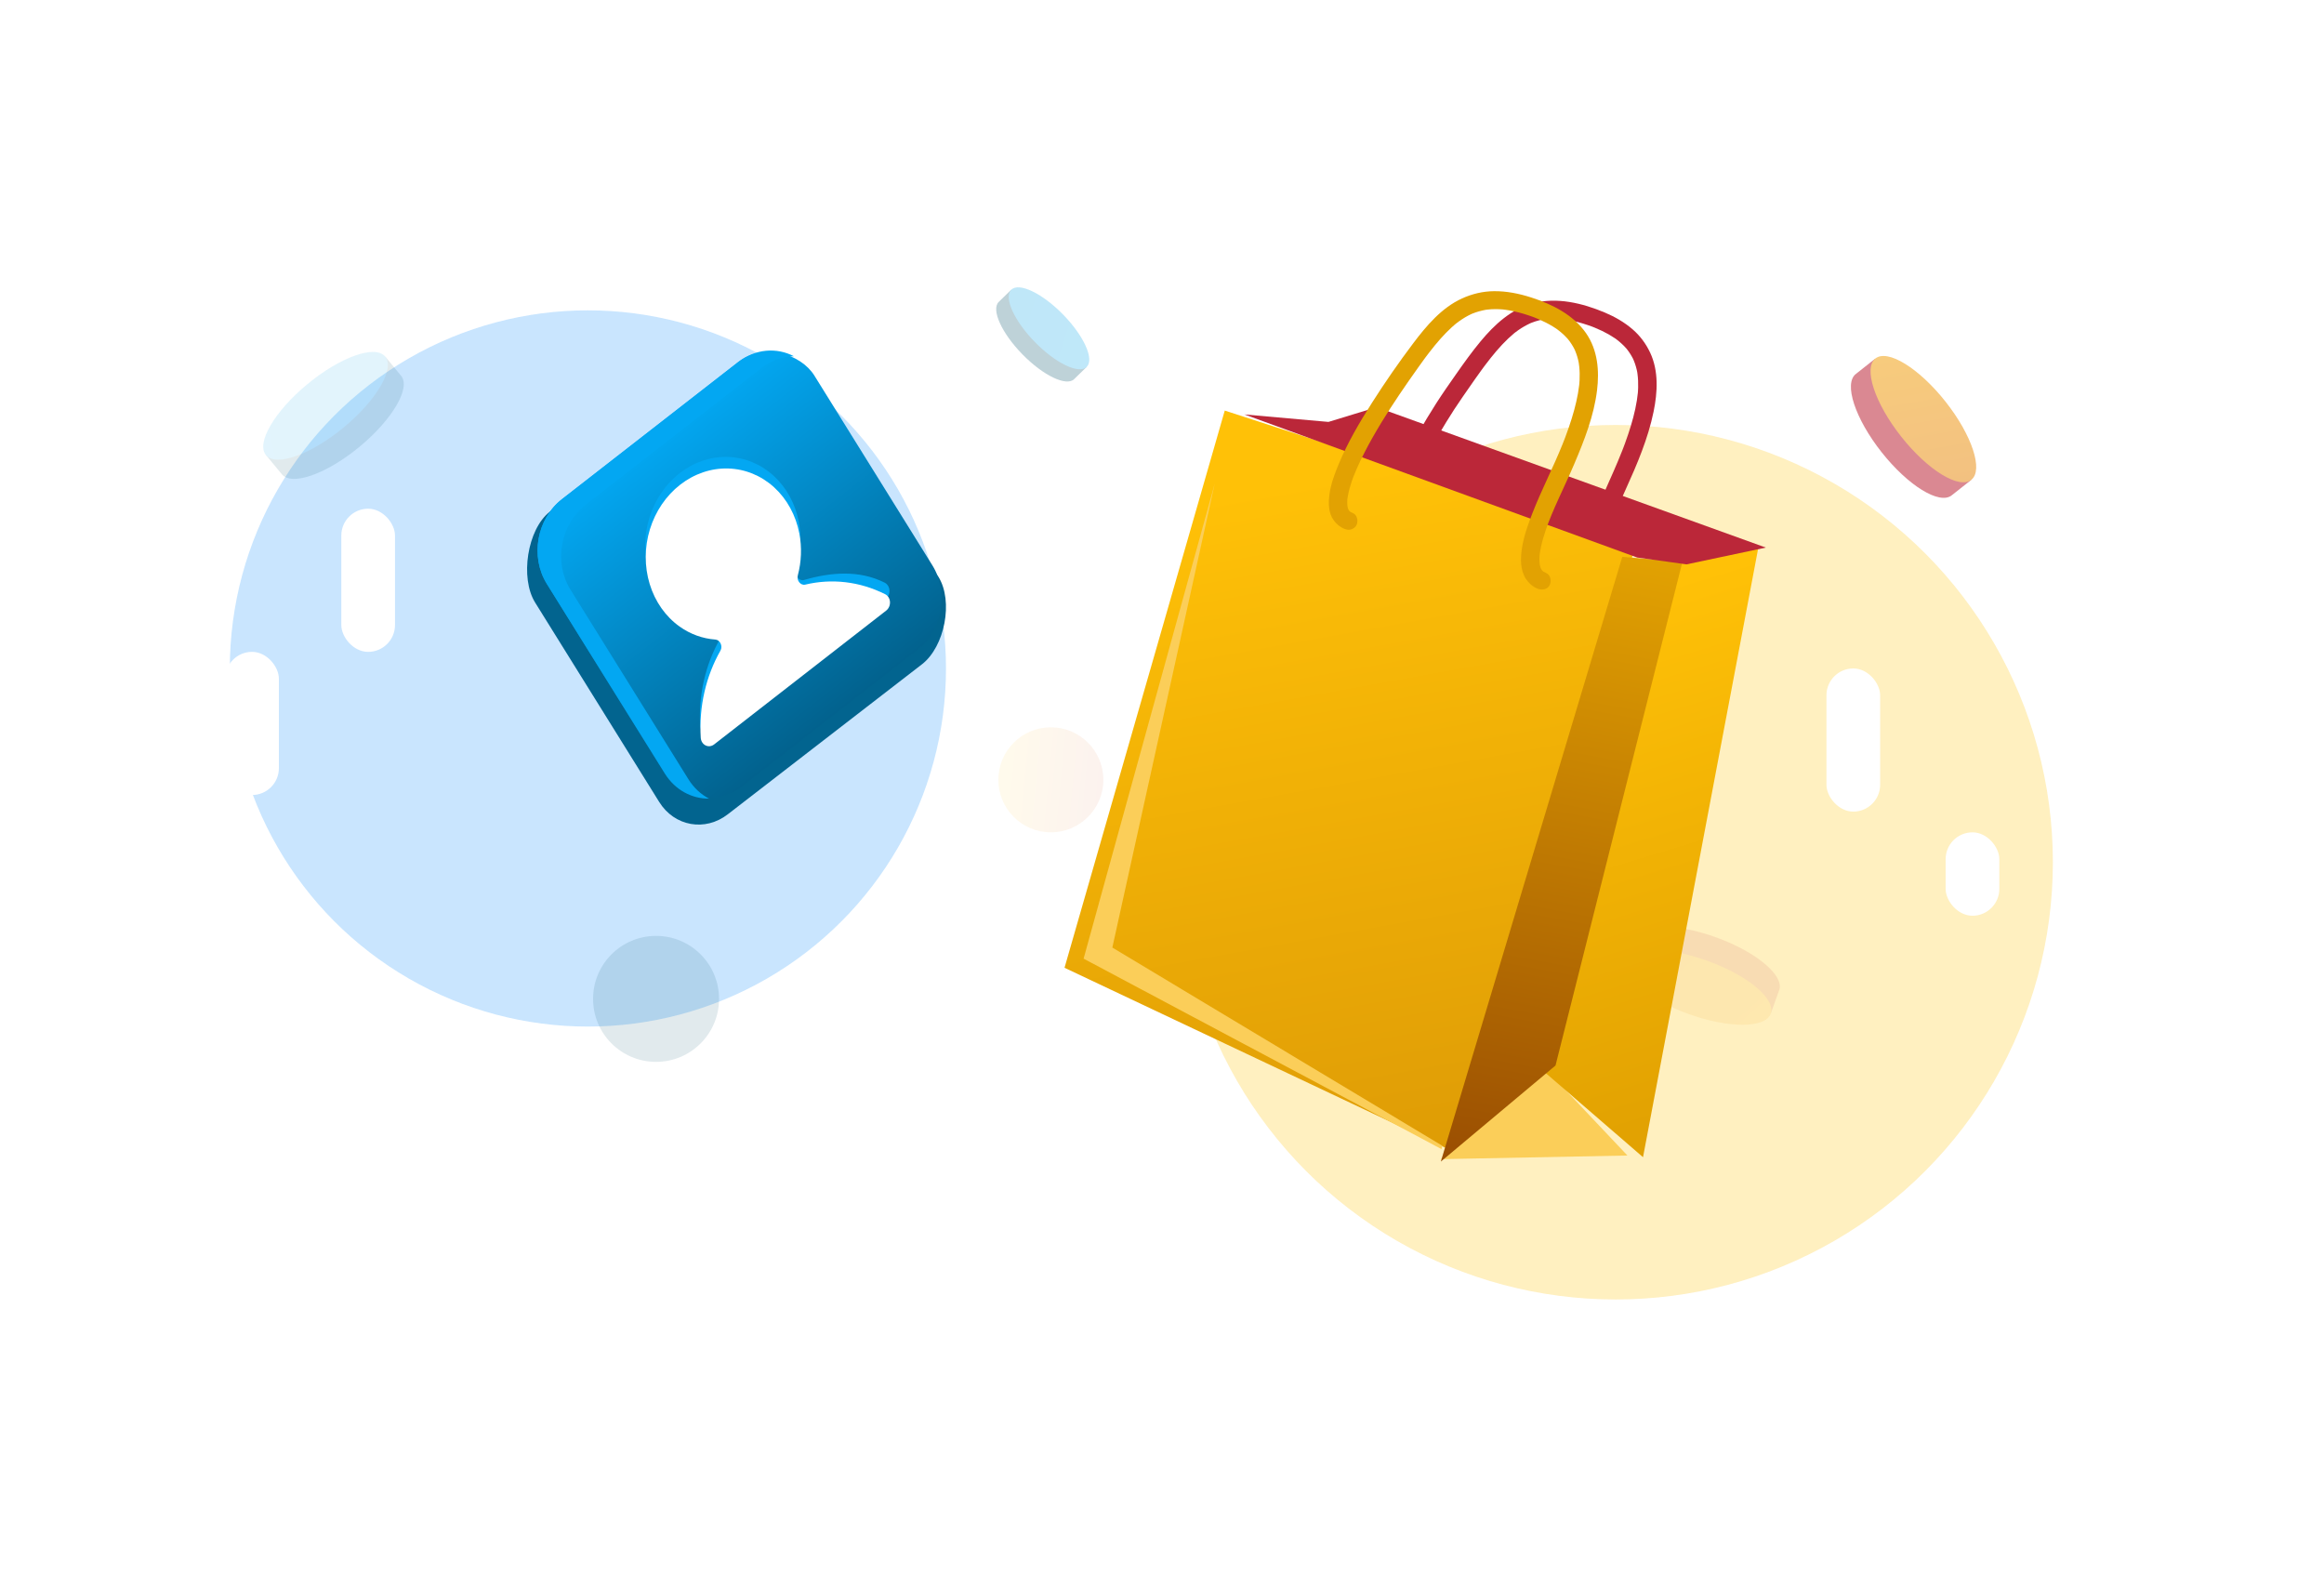
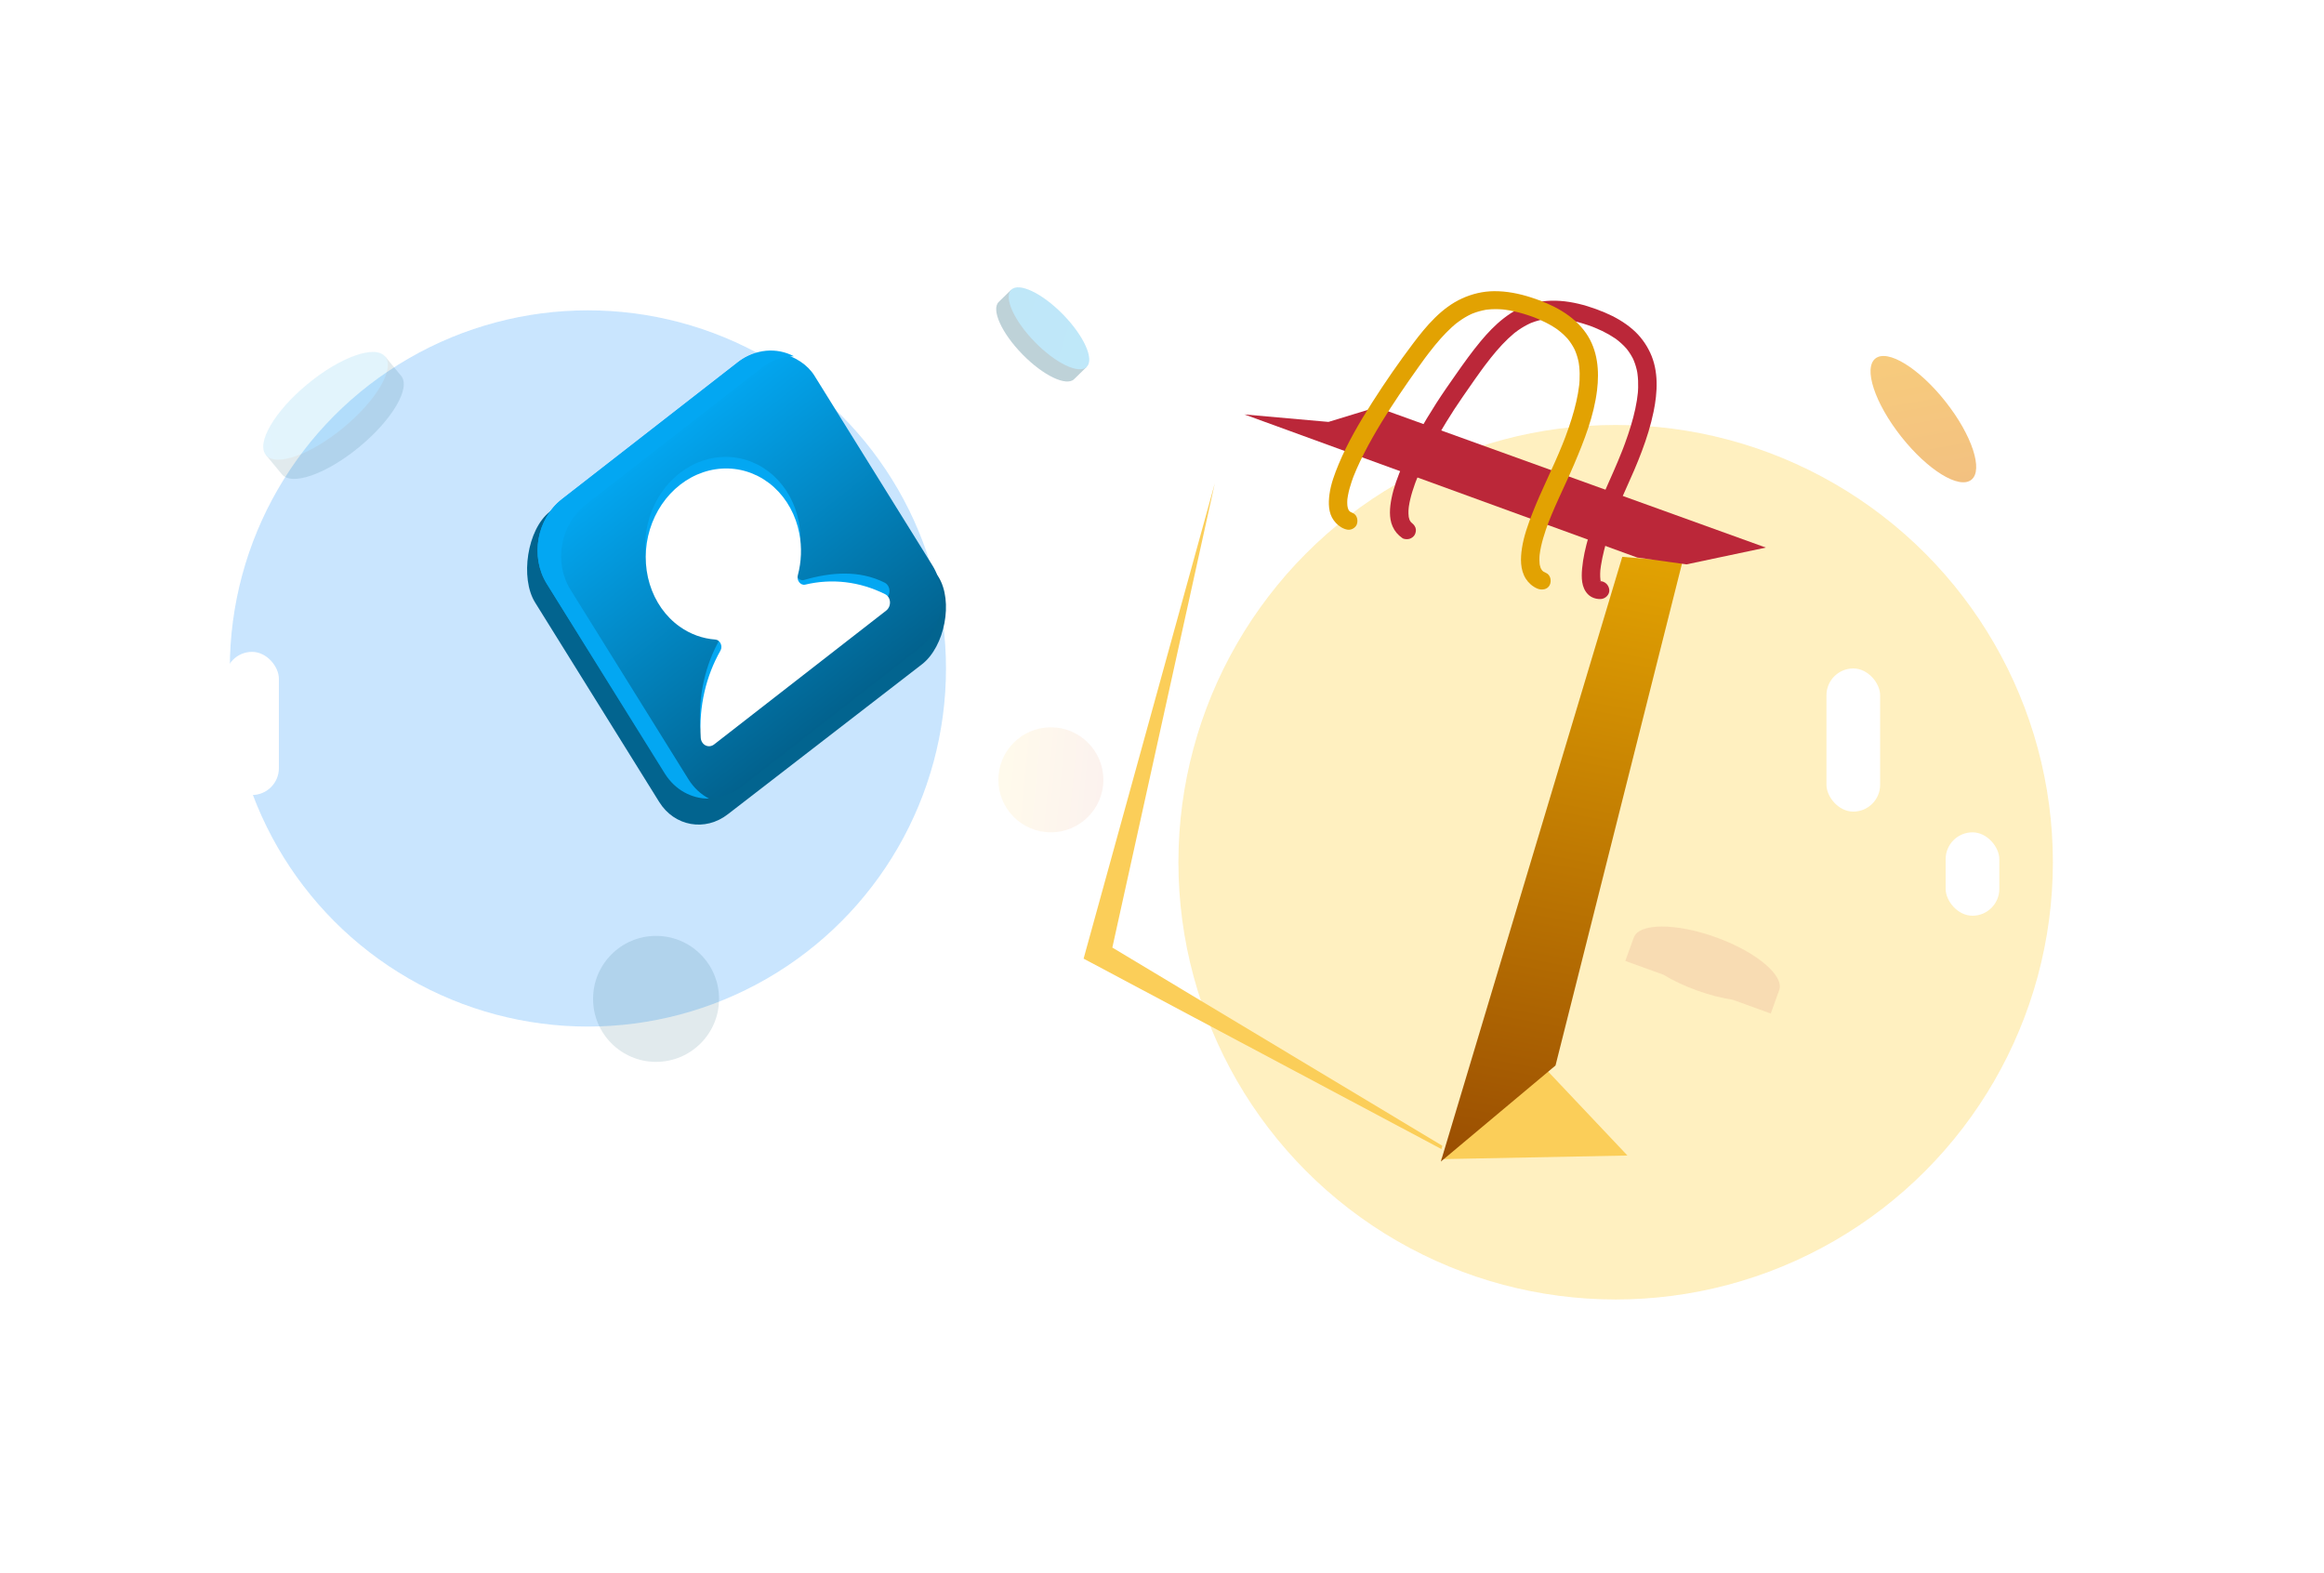
<svg xmlns="http://www.w3.org/2000/svg" width="300" height="203" viewBox="0 0 300 203" fill="none">
  <g opacity="0.4" filter="url(#filter0_f_1383_29015)">
    <circle cx="208.56" cy="111.294" r="56.44" fill="#FFC107" fill-opacity="0.64" />
  </g>
  <g opacity="0.4" filter="url(#filter1_f_1383_29015)">
    <circle cx="75.891" cy="86.283" r="46.224" fill="#1992FB" fill-opacity="0.59" />
  </g>
  <rect x="130.336" y="67.557" width="6.93" height="11.912" rx="3.465" fill="white" />
  <g opacity="0.1">
    <path d="M219.046 127.844C217.424 127.258 215.953 126.555 214.717 125.809L209.808 124.035L210.855 121.139L210.865 121.142C210.875 121.102 210.884 121.062 210.898 121.023C211.583 119.131 216.34 119.116 221.524 120.99C226.708 122.865 230.356 125.918 229.673 127.811C229.659 127.85 229.64 127.887 229.622 127.925L229.63 127.927L228.583 130.823L223.675 129.048C222.248 128.831 220.668 128.43 219.046 127.844Z" fill="#BB2739" />
-     <ellipse cx="219.19" cy="127.453" rx="9.982" ry="3.644" transform="rotate(-160.122 219.19 127.453)" fill="url(#paint0_linear_1383_29015)" />
  </g>
  <path d="M69.075 77.769C67.113 74.616 68.05 68.321 70.982 66.041L94.77 49.311C97.702 47.031 101.669 47.739 103.631 50.892L121.139 74.452C123.101 77.605 121.956 83.458 119.024 85.738L93.958 105.101C91.027 107.381 87.06 106.673 85.098 103.52L69.075 77.769Z" fill="#02648F" />
  <rect width="43.778" height="43.778" rx="7.472" transform="matrix(0.789 -0.614 0.528 0.849 66.644 69.023)" fill="url(#paint1_linear_1383_29015)" />
  <path d="M95.299 46.731C97.516 45.007 100.266 44.822 102.484 45.984C101.063 45.997 99.616 46.478 98.345 47.467L75.585 65.169C72.327 67.703 71.454 72.597 73.634 76.1L88.867 100.582C89.563 101.701 90.487 102.541 91.527 103.086C89.308 103.106 87.151 101.982 85.822 99.847L70.588 75.365C68.409 71.861 69.282 66.967 72.539 64.434L95.299 46.731Z" fill="#03A7F2" />
  <path d="M114.818 76.201C114.831 76.415 114.792 76.632 114.706 76.828C114.62 77.025 114.489 77.195 114.326 77.322L92.117 94.595C91.955 94.721 91.766 94.799 91.572 94.821C91.376 94.843 91.182 94.808 91.006 94.72C90.831 94.632 90.682 94.493 90.573 94.319C90.465 94.144 90.4 93.939 90.388 93.725C90.147 89.683 91.064 85.782 92.936 82.481C93.264 81.901 92.885 81.104 92.279 81.059C90.633 80.938 89.046 80.366 87.665 79.383C85.852 78.093 84.495 76.166 83.801 73.898C83.108 71.631 83.118 69.147 83.829 66.83C84.539 64.513 85.912 62.489 87.736 61.071C89.56 59.652 91.734 58.917 93.924 58.978C96.115 59.039 98.201 59.892 99.861 61.407C101.522 62.923 102.666 65.016 103.117 67.365C103.468 69.192 103.333 71.661 102.812 73.713C102.646 74.367 103.192 75.036 103.786 74.863C107.227 73.862 110.888 73.546 114.197 75.206C114.373 75.294 114.523 75.432 114.632 75.607C114.74 75.781 114.805 75.986 114.818 76.201Z" fill="#03A7F2" />
  <g filter="url(#filter2_i_1383_29015)">
    <path d="M115.632 76.201C115.645 76.415 115.607 76.632 115.52 76.828C115.434 77.025 115.303 77.195 115.14 77.322L92.931 94.595C92.769 94.721 92.581 94.799 92.386 94.821C92.191 94.843 91.996 94.808 91.821 94.72C91.646 94.632 91.496 94.493 91.388 94.319C91.279 94.144 91.215 93.939 91.202 93.725C90.961 89.683 91.878 85.782 93.75 82.481C94.079 81.901 93.7 81.104 93.094 81.059C91.448 80.938 89.861 80.366 88.48 79.383C86.666 78.093 85.309 76.166 84.616 73.898C83.923 71.631 83.932 69.147 84.643 66.83C85.354 64.513 86.727 62.489 88.55 61.071C90.374 59.652 92.548 58.917 94.739 58.978C96.929 59.039 99.015 59.892 100.676 61.407C102.337 62.923 103.48 65.016 103.932 67.365C104.275 69.154 104.203 71.017 103.733 72.784C103.56 73.436 104.096 74.11 104.696 73.967C108.116 73.153 111.706 73.548 115.012 75.206C115.187 75.294 115.337 75.432 115.446 75.607C115.555 75.781 115.619 75.986 115.632 76.201Z" fill="white" />
  </g>
  <path d="M182.144 67.429C182.549 67.714 182.241 67.496 182.147 67.404C182.109 67.368 182.076 67.323 182.037 67.289C182.315 67.533 182.199 67.49 182.114 67.372C182.057 67.293 182.011 67.21 181.962 67.127C181.847 66.931 182.088 67.434 182.006 67.221C181.987 67.168 181.964 67.117 181.946 67.065C181.911 66.967 181.883 66.867 181.859 66.766C181.794 66.489 181.891 66.992 181.871 66.851C181.863 66.79 181.852 66.729 181.845 66.668C181.814 66.417 181.808 66.165 181.816 65.914C181.82 65.784 181.883 65.316 181.816 65.793C181.837 65.643 181.849 65.492 181.872 65.343C181.917 65.038 181.978 64.736 182.049 64.436C182.206 63.768 182.414 63.112 182.647 62.467C182.673 62.394 182.7 62.322 182.726 62.25C182.743 62.204 182.761 62.159 182.778 62.114C182.831 61.968 182.66 62.417 182.74 62.212C182.809 62.037 182.878 61.862 182.949 61.688C183.095 61.331 183.247 60.977 183.405 60.626C183.725 59.913 184.067 59.209 184.424 58.514C185.125 57.146 185.885 55.807 186.685 54.493C187.364 53.379 188.08 52.289 188.822 51.215C189.348 50.453 189.874 49.692 190.407 48.936C190.66 48.577 190.915 48.22 191.173 47.865C191.291 47.703 191.411 47.541 191.529 47.379C191.623 47.25 191.347 47.622 191.487 47.435C191.514 47.4 191.54 47.365 191.566 47.33C191.637 47.235 191.709 47.14 191.781 47.045C192.671 45.871 193.611 44.722 194.686 43.703C194.927 43.474 195.174 43.253 195.43 43.041C195.489 42.992 195.549 42.945 195.608 42.896C195.719 42.805 195.354 43.092 195.513 42.971C195.54 42.951 195.566 42.93 195.593 42.91C195.725 42.809 195.859 42.71 195.995 42.615C196.497 42.264 197.029 41.963 197.588 41.705C197.746 41.631 197.29 41.827 197.531 41.731C197.604 41.701 197.677 41.671 197.752 41.643C197.9 41.586 198.05 41.533 198.201 41.484C198.491 41.392 198.786 41.315 199.085 41.254C199.149 41.24 199.213 41.228 199.277 41.217C199.317 41.209 199.358 41.203 199.398 41.196C199.541 41.17 199.067 41.242 199.265 41.217C199.422 41.198 199.578 41.176 199.736 41.161C200.062 41.132 200.39 41.119 200.717 41.122C200.879 41.124 201.04 41.129 201.201 41.138C201.284 41.143 201.366 41.148 201.448 41.155C201.495 41.158 201.541 41.163 201.587 41.166C201.84 41.186 201.359 41.139 201.493 41.156C201.852 41.201 202.21 41.249 202.566 41.318C203.383 41.474 204.188 41.699 204.976 41.965C205.156 42.026 205.334 42.089 205.512 42.154C205.822 42.268 205.249 42.052 205.553 42.17C205.646 42.206 205.738 42.242 205.83 42.28C206.164 42.416 206.495 42.561 206.821 42.718C207.414 43.005 207.983 43.332 208.528 43.7C208.758 43.856 208.299 43.531 208.493 43.675C208.551 43.718 208.609 43.76 208.666 43.803C208.79 43.898 208.912 43.995 209.031 44.096C209.251 44.28 209.461 44.474 209.661 44.678C209.753 44.773 209.842 44.869 209.929 44.967C209.969 45.012 210.131 45.203 209.973 45.016C209.809 44.821 210.003 45.056 210.038 45.1C210.199 45.306 210.348 45.521 210.486 45.742C210.556 45.854 210.623 45.969 210.686 46.085C210.713 46.134 210.739 46.183 210.765 46.232C210.791 46.283 210.921 46.55 210.812 46.321C210.706 46.099 210.811 46.323 210.834 46.376C210.859 46.433 210.884 46.491 210.908 46.549C210.961 46.678 211.01 46.809 211.056 46.941C211.142 47.19 211.214 47.442 211.275 47.696C211.292 47.766 211.307 47.836 211.322 47.907C211.334 47.963 211.382 48.213 211.337 47.972C211.292 47.73 211.337 47.982 211.347 48.039C211.358 48.112 211.369 48.185 211.379 48.258C211.457 48.84 211.481 49.426 211.465 50.011C211.461 50.158 211.454 50.304 211.445 50.45C211.44 50.533 211.434 50.615 211.428 50.698C211.408 50.977 211.457 50.408 211.429 50.691C211.396 51.019 211.353 51.346 211.302 51.672C211.067 53.155 210.662 54.606 210.187 56.026C210.056 56.417 209.92 56.806 209.779 57.192C209.704 57.398 209.627 57.603 209.55 57.807C209.524 57.875 209.466 58.017 209.585 57.714C209.568 57.758 209.551 57.802 209.534 57.846C209.487 57.968 209.44 58.089 209.392 58.211C209.044 59.093 208.677 59.966 208.296 60.835C207.714 62.16 207.107 63.47 206.588 64.822C206.021 66.297 205.496 67.788 205.06 69.308C204.677 70.649 204.354 72.011 204.229 73.405C204.13 74.516 204.124 75.837 204.985 76.709C205.408 77.137 206.011 77.339 206.609 77.324C207.231 77.309 207.799 76.753 207.74 76.13C207.679 75.502 207.158 74.991 206.492 75.008C206.446 75.009 206.399 75.003 206.354 75.005C206.755 74.983 206.666 75.054 206.532 75.018C206.498 75.009 206.46 74.995 206.425 74.99C206.715 75.034 206.75 75.119 206.584 75.042C206.454 74.981 206.49 74.888 206.728 75.151C206.704 75.125 206.667 75.098 206.64 75.075C206.478 74.944 206.777 75.195 206.754 75.218C206.753 75.219 206.679 75.112 206.676 75.106C206.655 75.073 206.64 75.037 206.619 75.004C206.835 75.343 206.728 75.245 206.682 75.124C206.646 75.031 206.621 74.936 206.596 74.84C206.535 74.605 206.634 74.975 206.619 74.978C206.619 74.978 206.597 74.83 206.595 74.811C206.58 74.69 206.571 74.569 206.566 74.448C206.555 74.187 206.563 73.926 206.581 73.667C206.583 73.63 206.587 73.593 206.589 73.556C206.598 73.414 206.554 73.898 206.575 73.707C206.582 73.645 206.588 73.583 206.595 73.522C206.613 73.361 206.634 73.201 206.658 73.042C206.761 72.358 206.907 71.682 207.074 71.012C207.44 69.543 207.906 68.098 208.422 66.675C208.484 66.503 208.547 66.331 208.611 66.159C208.641 66.08 208.671 66 208.701 65.92C208.715 65.885 208.728 65.85 208.741 65.815C208.6 66.192 208.688 65.956 208.721 65.87C208.846 65.546 208.974 65.224 209.105 64.902C209.346 64.315 209.602 63.735 209.864 63.157C211.326 59.938 212.744 56.609 213.459 53.134C213.968 50.658 214.134 47.901 213.016 45.522C212.479 44.379 211.729 43.358 210.758 42.517C209.699 41.599 208.46 40.889 207.165 40.343C204.257 39.119 200.942 38.318 197.844 39.156C195.06 39.909 192.902 41.922 191.136 44.047C190.017 45.392 188.998 46.818 187.996 48.248C187.117 49.503 186.234 50.758 185.407 52.047C183.761 54.614 182.242 57.288 181.044 60.088C180.454 61.468 179.906 62.896 179.62 64.374C179.4 65.516 179.275 66.835 179.765 67.945C180.046 68.582 180.449 69.049 181.025 69.454C181.26 69.619 181.687 69.628 181.947 69.552C182.219 69.472 182.511 69.258 182.636 69.005C182.77 68.732 182.83 68.406 182.719 68.11C182.604 67.805 182.412 67.618 182.144 67.429Z" fill="#BB2739" />
-   <path d="M158.101 52.995L137.416 124.918L188.909 149.252L211.155 70.252L158.101 52.995Z" fill="url(#paint2_linear_1383_29015)" />
  <path d="M143.59 122.309L186.188 147.892L186.073 148.321L139.88 123.74L156.817 62.382L143.59 122.309Z" fill="#FBCE59" />
-   <path d="M210.083 149.152L185.996 149.621L198.765 137.176L210.083 149.152Z" fill="#FBCE59" />
-   <path d="M212.094 149.367L226.977 70.698L215.092 72.841L198.95 138.004L212.094 149.367Z" fill="url(#paint3_linear_1383_29015)" />
+   <path d="M210.083 149.152L185.996 149.621L198.765 137.176L210.083 149.152" fill="#FBCE59" />
  <path d="M185.995 149.933L200.798 137.534L217.179 72.528L209.417 71.877L185.995 149.933Z" fill="url(#paint4_linear_1383_29015)" />
  <path d="M160.641 53.496L171.488 54.46L177.713 52.558L227.951 70.681L217.699 72.849L211.335 71.963L160.641 53.496Z" fill="#BB2739" />
  <path d="M174.612 66.212C174.519 66.175 174.429 66.133 174.343 66.085C174.297 66.059 174.254 66.027 174.208 66.002C174.102 65.946 174.39 66.118 174.383 66.128C174.383 66.127 174.319 66.079 174.31 66.071C174.242 66.011 174.178 65.948 174.113 65.885C174.017 65.792 174.342 66.187 174.193 65.978C174.164 65.937 174.135 65.896 174.108 65.854C174.084 65.816 174.062 65.776 174.039 65.737C173.919 65.53 174.147 65.998 174.094 65.856C174.057 65.757 174.016 65.661 173.986 65.559C173.948 65.43 173.907 65.062 173.966 65.533C173.952 65.418 173.933 65.303 173.924 65.186C173.905 64.945 173.912 64.705 173.926 64.464C173.94 64.22 173.895 64.742 173.916 64.57C173.924 64.501 173.931 64.432 173.94 64.363C173.959 64.219 173.982 64.076 174.009 63.934C174.119 63.34 174.285 62.757 174.477 62.185C174.53 62.027 174.585 61.869 174.642 61.713C174.667 61.645 174.692 61.578 174.717 61.511C174.79 61.314 174.618 61.764 174.674 61.623C174.694 61.572 174.714 61.521 174.734 61.47C174.861 61.148 174.994 60.828 175.134 60.51C175.433 59.827 175.758 59.154 176.098 58.489C176.787 57.14 177.539 55.824 178.327 54.53C179.825 52.069 181.465 49.692 183.136 47.343C183.386 46.991 183.639 46.64 183.895 46.292C183.921 46.257 183.947 46.221 183.974 46.185C184.113 45.996 183.836 46.368 183.932 46.241C183.991 46.163 184.049 46.084 184.108 46.005C184.237 45.834 184.366 45.664 184.497 45.495C184.964 44.889 185.447 44.294 185.956 43.721C186.413 43.207 186.891 42.711 187.401 42.247C187.523 42.136 187.647 42.027 187.773 41.92C187.825 41.875 187.878 41.831 187.931 41.788C187.964 41.761 187.997 41.734 188.03 41.707C188.211 41.559 187.856 41.841 187.955 41.766C188.206 41.575 188.458 41.388 188.722 41.215C188.971 41.051 189.227 40.898 189.491 40.757C189.625 40.686 189.76 40.618 189.897 40.553C189.961 40.523 190.028 40.496 190.092 40.464C189.72 40.65 189.978 40.514 190.079 40.474C190.646 40.246 191.231 40.094 191.833 39.979C192.004 39.947 191.666 40.006 191.675 40.004C191.713 39.993 191.758 39.992 191.798 39.986C191.872 39.976 191.946 39.967 192.02 39.959C192.188 39.94 192.356 39.926 192.524 39.916C192.857 39.898 193.19 39.897 193.523 39.911C193.688 39.918 193.852 39.929 194.017 39.943C194.319 39.97 193.743 39.91 194.007 39.942C194.111 39.954 194.216 39.967 194.32 39.981C194.697 40.033 195.072 40.102 195.444 40.185C196.251 40.363 197.045 40.603 197.822 40.882C197.909 40.913 197.994 40.946 198.081 40.977C197.675 40.832 198.026 40.957 198.119 40.994C198.291 41.062 198.462 41.133 198.633 41.206C198.949 41.343 199.261 41.488 199.567 41.645C199.863 41.796 200.153 41.957 200.436 42.129C200.564 42.208 200.691 42.288 200.816 42.371C200.884 42.417 200.951 42.464 201.019 42.509C201.164 42.606 200.877 42.409 200.887 42.414C200.927 42.438 200.965 42.471 201.003 42.499C201.468 42.843 201.904 43.227 202.292 43.652C202.336 43.7 202.38 43.749 202.422 43.798C202.43 43.806 202.494 43.879 202.493 43.88C202.489 43.884 202.288 43.627 202.381 43.748C202.468 43.861 202.558 43.971 202.642 44.087C202.798 44.303 202.943 44.527 203.075 44.758C203.137 44.867 203.196 44.977 203.252 45.089C203.265 45.114 203.277 45.139 203.289 45.164C203.372 45.325 203.168 44.901 203.223 45.025C203.254 45.095 203.286 45.164 203.316 45.235C203.421 45.48 203.512 45.731 203.59 45.985C203.667 46.238 203.732 46.495 203.784 46.753C203.788 46.771 203.814 46.848 203.805 46.86C203.799 46.867 203.749 46.535 203.773 46.692C203.785 46.765 203.798 46.837 203.808 46.909C203.829 47.049 203.847 47.189 203.862 47.329C203.922 47.914 203.931 48.502 203.902 49.086C203.894 49.243 203.881 49.4 203.87 49.557C203.859 49.704 203.902 49.221 203.882 49.424C203.878 49.457 203.875 49.491 203.872 49.525C203.863 49.61 203.854 49.695 203.844 49.78C203.804 50.113 203.755 50.445 203.697 50.775C203.571 51.489 203.407 52.195 203.218 52.893C203.009 53.665 202.769 54.429 202.508 55.185C202.368 55.591 202.222 55.995 202.071 56.397C202.039 56.484 202.005 56.571 201.973 56.658C202.109 56.287 201.96 56.689 201.931 56.764C201.849 56.976 201.765 57.187 201.68 57.398C200.479 60.386 198.981 63.247 197.814 66.247C197.25 67.698 196.712 69.184 196.471 70.729C196.266 72.045 196.215 73.53 196.976 74.719C197.32 75.257 197.841 75.715 198.438 75.969C199.01 76.211 199.754 76.115 200.048 75.519C200.303 75.001 200.17 74.203 199.556 73.943C199.438 73.892 199.327 73.833 199.215 73.769C199.207 73.764 199.133 73.718 199.134 73.716C199.139 73.707 199.398 73.92 199.292 73.828C199.239 73.783 199.184 73.742 199.133 73.695C199.092 73.657 199.055 73.615 199.015 73.576C198.919 73.482 199.239 73.867 199.069 73.636C198.994 73.535 198.935 73.428 198.873 73.319C198.793 73.177 199.005 73.634 198.922 73.417C198.899 73.356 198.874 73.297 198.853 73.235C198.81 73.108 198.78 72.978 198.749 72.847C198.714 72.703 198.781 73.02 198.781 73.02C198.788 73.013 198.766 72.931 198.764 72.916C198.755 72.852 198.747 72.787 198.741 72.723C198.726 72.574 198.718 72.424 198.717 72.274C198.715 72.132 198.718 71.99 198.726 71.848C198.73 71.766 198.738 71.685 198.743 71.603C198.718 72.036 198.734 71.719 198.747 71.611C198.789 71.266 198.849 70.924 198.922 70.585C199.081 69.85 199.296 69.128 199.538 68.416C199.597 68.242 199.658 68.069 199.721 67.896C199.756 67.799 199.791 67.702 199.827 67.606C199.862 67.512 199.996 67.172 199.848 67.547C199.992 67.182 200.135 66.816 200.285 66.453C200.584 65.734 200.899 65.021 201.222 64.312C201.891 62.843 202.58 61.384 203.212 59.899C204.505 56.862 205.758 53.68 206.159 50.379C206.465 47.861 206.258 45.204 204.749 43.02C203.096 40.628 200.375 39.274 197.649 38.394C196.112 37.898 194.491 37.571 192.874 37.584C191.422 37.596 190.033 37.931 188.73 38.523C186.09 39.725 184.131 42.057 182.443 44.292C180.563 46.781 178.781 49.359 177.108 51.987C175.497 54.518 173.96 57.134 172.81 59.905C172.29 61.157 171.797 62.463 171.618 63.815C171.471 64.927 171.464 66.22 172.184 67.183C172.522 67.635 172.958 68.022 173.493 68.238C173.8 68.362 174.087 68.432 174.414 68.336C174.686 68.256 174.978 68.042 175.103 67.789C175.354 67.279 175.23 66.462 174.612 66.212Z" fill="#E2A202" />
  <rect x="29.07" y="84.14" width="6.93" height="18.479" rx="3.465" fill="white" />
-   <rect x="44.059" y="65.663" width="6.93" height="18.479" rx="3.465" fill="white" />
  <rect x="235.773" y="86.282" width="6.93" height="18.479" rx="3.465" fill="white" />
  <rect x="251.158" y="107.436" width="6.93" height="10.765" rx="3.465" fill="white" />
  <g opacity="0.12">
    <path d="M41.761 52.056C43.093 50.957 44.447 50.046 45.719 49.361L49.742 46.041L51.702 48.416L51.694 48.423C51.722 48.452 51.752 48.48 51.779 48.512C53.06 50.064 50.652 54.167 46.401 57.677C42.149 61.186 37.663 62.772 36.382 61.22C36.355 61.188 36.333 61.154 36.31 61.12L36.305 61.124L34.345 58.749L38.365 55.431C39.279 54.312 40.43 53.155 41.761 52.056Z" fill="#04506A" />
    <ellipse cx="42.022" cy="52.378" rx="9.982" ry="3.644" transform="rotate(-39.535 42.022 52.378)" fill="url(#paint5_linear_1383_29015)" />
  </g>
  <g opacity="0.55">
-     <path d="M248.607 53.848C249.678 55.203 250.56 56.577 251.218 57.863L254.451 61.954L252.035 63.863L252.03 63.856C252 63.884 251.971 63.914 251.939 63.939C250.36 65.187 246.308 62.693 242.89 58.368C239.471 54.043 237.981 49.525 239.559 48.277C239.592 48.251 239.627 48.23 239.661 48.208L239.656 48.201L242.072 46.291L245.305 50.382C246.404 51.318 247.537 52.494 248.607 53.848Z" fill="#BB2739" />
    <ellipse cx="248.284" cy="54.102" rx="9.982" ry="3.644" transform="rotate(51.678 248.284 54.102)" fill="url(#paint6_linear_1383_29015)" />
  </g>
  <g opacity="0.26">
    <path d="M135.613 42.176C134.774 41.318 133.906 40.588 133.078 40.019L130.525 37.407L128.988 38.909L128.992 38.914C128.97 38.933 128.947 38.951 128.926 38.971C127.921 39.953 129.287 42.979 131.976 45.731C134.665 48.482 137.659 49.917 138.664 48.936C138.685 48.915 138.703 48.892 138.722 48.869L138.726 48.873L140.263 47.371L137.711 44.76C137.162 43.919 136.452 43.034 135.613 42.176Z" fill="#04506A" />
    <ellipse cx="6.966" cy="2.543" rx="6.966" ry="2.543" transform="matrix(-0.699 -0.715 -0.715 0.699 142.1 45.58)" fill="url(#paint7_linear_1383_29015)" />
  </g>
  <circle opacity="0.08" cx="135.653" cy="100.657" r="6.778" fill="url(#paint8_linear_1383_29015)" />
  <circle opacity="0.12" cx="84.689" cy="128.934" r="8.131" fill="#04506A" />
  <defs>
    <filter id="filter0_f_1383_29015" x="117.458" y="20.192" width="182.204" height="182.204" filterUnits="userSpaceOnUse" color-interpolation-filters="sRGB">
      <feFlood flood-opacity="0" result="BackgroundImageFix" />
      <feBlend mode="normal" in="SourceGraphic" in2="BackgroundImageFix" result="shape" />
      <feGaussianBlur stdDeviation="17.331" result="effect1_foregroundBlur_1383_29015" />
    </filter>
    <filter id="filter1_f_1383_29015" x="0.972" y="11.363" width="149.84" height="149.84" filterUnits="userSpaceOnUse" color-interpolation-filters="sRGB">
      <feFlood flood-opacity="0" result="BackgroundImageFix" />
      <feBlend mode="normal" in="SourceGraphic" in2="BackgroundImageFix" result="shape" />
      <feGaussianBlur stdDeviation="14.348" result="effect1_foregroundBlur_1383_29015" />
    </filter>
    <filter id="filter2_i_1383_29015" x="84.103" y="58.975" width="31.531" height="35.852" filterUnits="userSpaceOnUse" color-interpolation-filters="sRGB">
      <feFlood flood-opacity="0" result="BackgroundImageFix" />
      <feBlend mode="normal" in="SourceGraphic" in2="BackgroundImageFix" result="shape" />
      <feColorMatrix in="SourceAlpha" type="matrix" values="0 0 0 0 0 0 0 0 0 0 0 0 0 0 0 0 0 0 127 0" result="hardAlpha" />
      <feOffset dx="-0.747" dy="1.494" />
      <feComposite in2="hardAlpha" operator="arithmetic" k2="-1" k3="1" />
      <feColorMatrix type="matrix" values="0 0 0 0 0.008 0 0 0 0 0.392 0 0 0 0 0.561 0 0 0 1 0" />
      <feBlend mode="normal" in2="shape" result="effect1_innerShadow_1383_29015" />
    </filter>
    <linearGradient id="paint0_linear_1383_29015" x1="204.223" y1="73.494" x2="328.817" y2="140.214" gradientUnits="userSpaceOnUse">
      <stop stop-color="#FFC107" />
      <stop offset="1" stop-color="#BB2739" />
    </linearGradient>
    <linearGradient id="paint1_linear_1383_29015" x1="21.889" y1="0" x2="21.889" y2="43.778" gradientUnits="userSpaceOnUse">
      <stop stop-color="#03A9F4" />
      <stop offset="1" stop-color="#02628E" />
    </linearGradient>
    <linearGradient id="paint2_linear_1383_29015" x1="183.841" y1="59.346" x2="232.474" y2="328.632" gradientUnits="userSpaceOnUse">
      <stop stop-color="#FFC107" />
      <stop offset="1" stop-color="#9A4E02" />
    </linearGradient>
    <linearGradient id="paint3_linear_1383_29015" x1="219.035" y1="73.978" x2="238.318" y2="137.351" gradientUnits="userSpaceOnUse">
      <stop stop-color="#FFC107" />
      <stop offset="1" stop-color="#E2A202" />
    </linearGradient>
    <linearGradient id="paint4_linear_1383_29015" x1="212.365" y1="71.636" x2="197.468" y2="152.059" gradientUnits="userSpaceOnUse">
      <stop stop-color="#E2A202" />
      <stop offset="1" stop-color="#9A4E02" />
    </linearGradient>
    <linearGradient id="paint5_linear_1383_29015" x1="27.055" y1="-1.581" x2="151.649" y2="65.138" gradientUnits="userSpaceOnUse">
      <stop stop-color="#03A9F4" />
      <stop offset="1" stop-color="#1497C4" />
    </linearGradient>
    <linearGradient id="paint6_linear_1383_29015" x1="233.318" y1="0.143" x2="357.911" y2="66.863" gradientUnits="userSpaceOnUse">
      <stop stop-color="#FFC107" />
      <stop offset="1" stop-color="#BB2739" />
    </linearGradient>
    <linearGradient id="paint7_linear_1383_29015" x1="-3.479" y1="-35.115" x2="83.475" y2="11.448" gradientUnits="userSpaceOnUse">
      <stop stop-color="#03A9F4" />
      <stop offset="1" stop-color="#1497C4" />
    </linearGradient>
    <linearGradient id="paint8_linear_1383_29015" x1="129.247" y1="99.669" x2="148.503" y2="101.53" gradientUnits="userSpaceOnUse">
      <stop stop-color="#FFC107" />
      <stop offset="1" stop-color="#BB2739" />
    </linearGradient>
  </defs>
</svg>